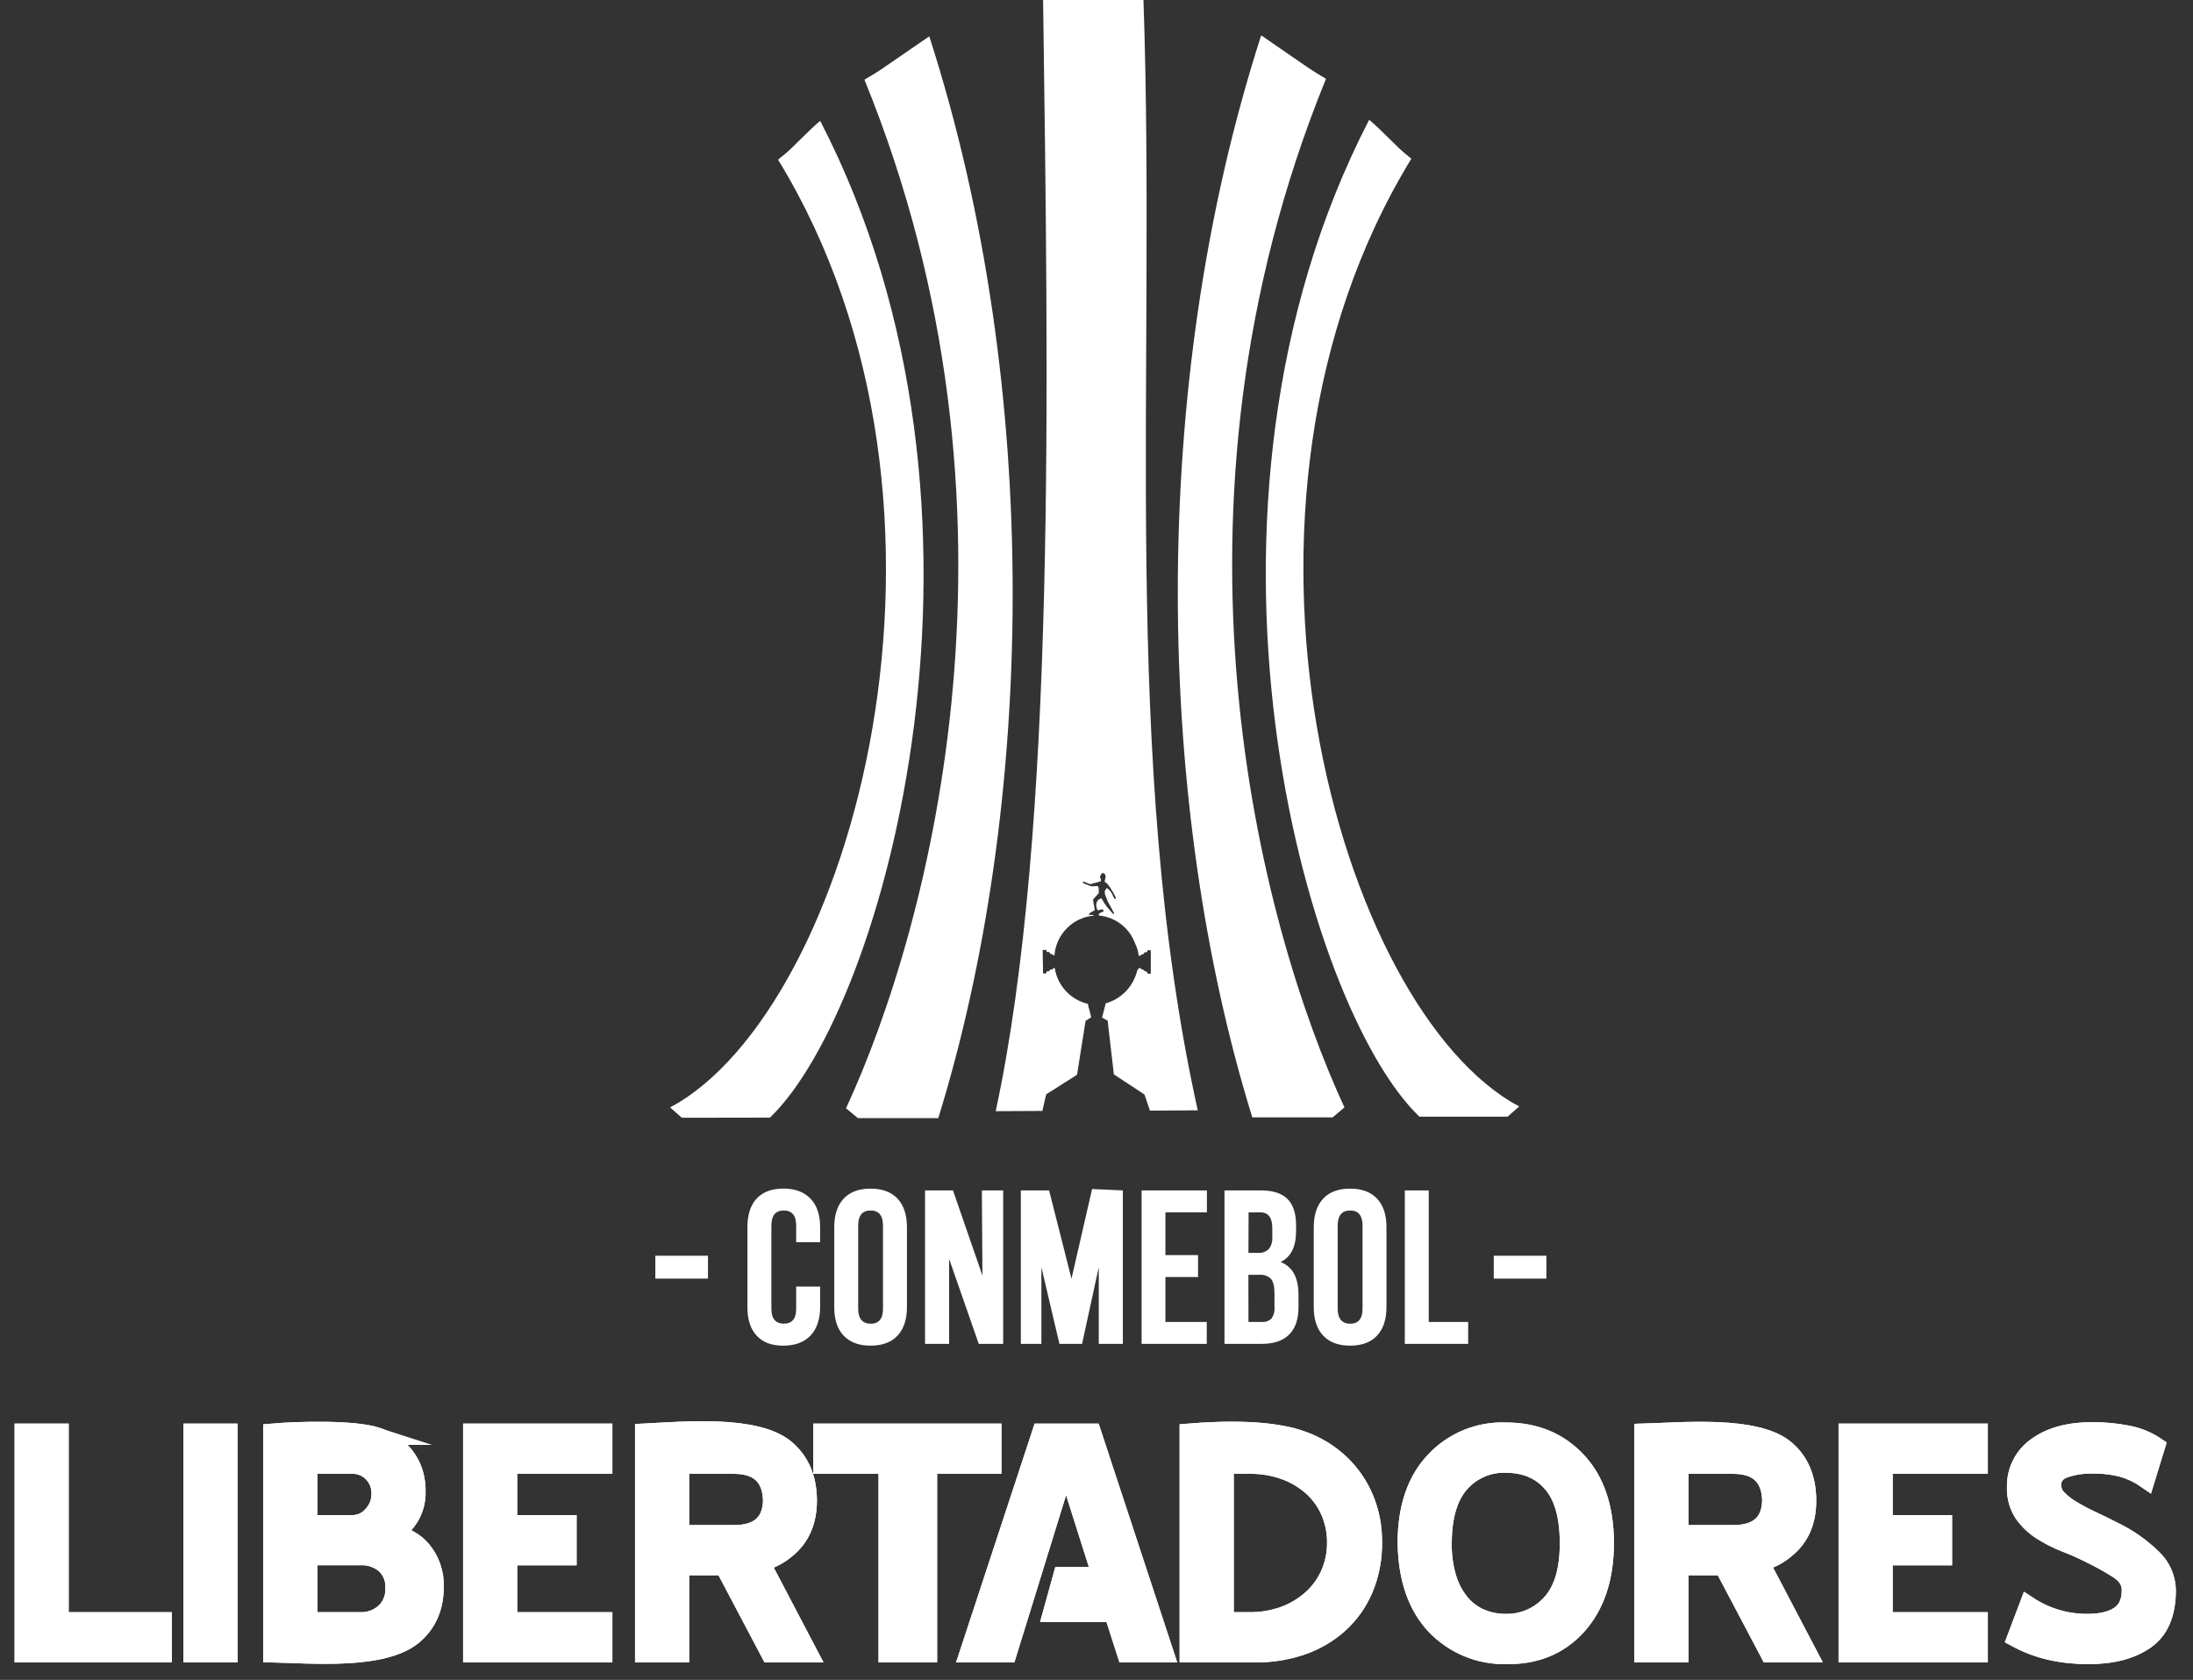
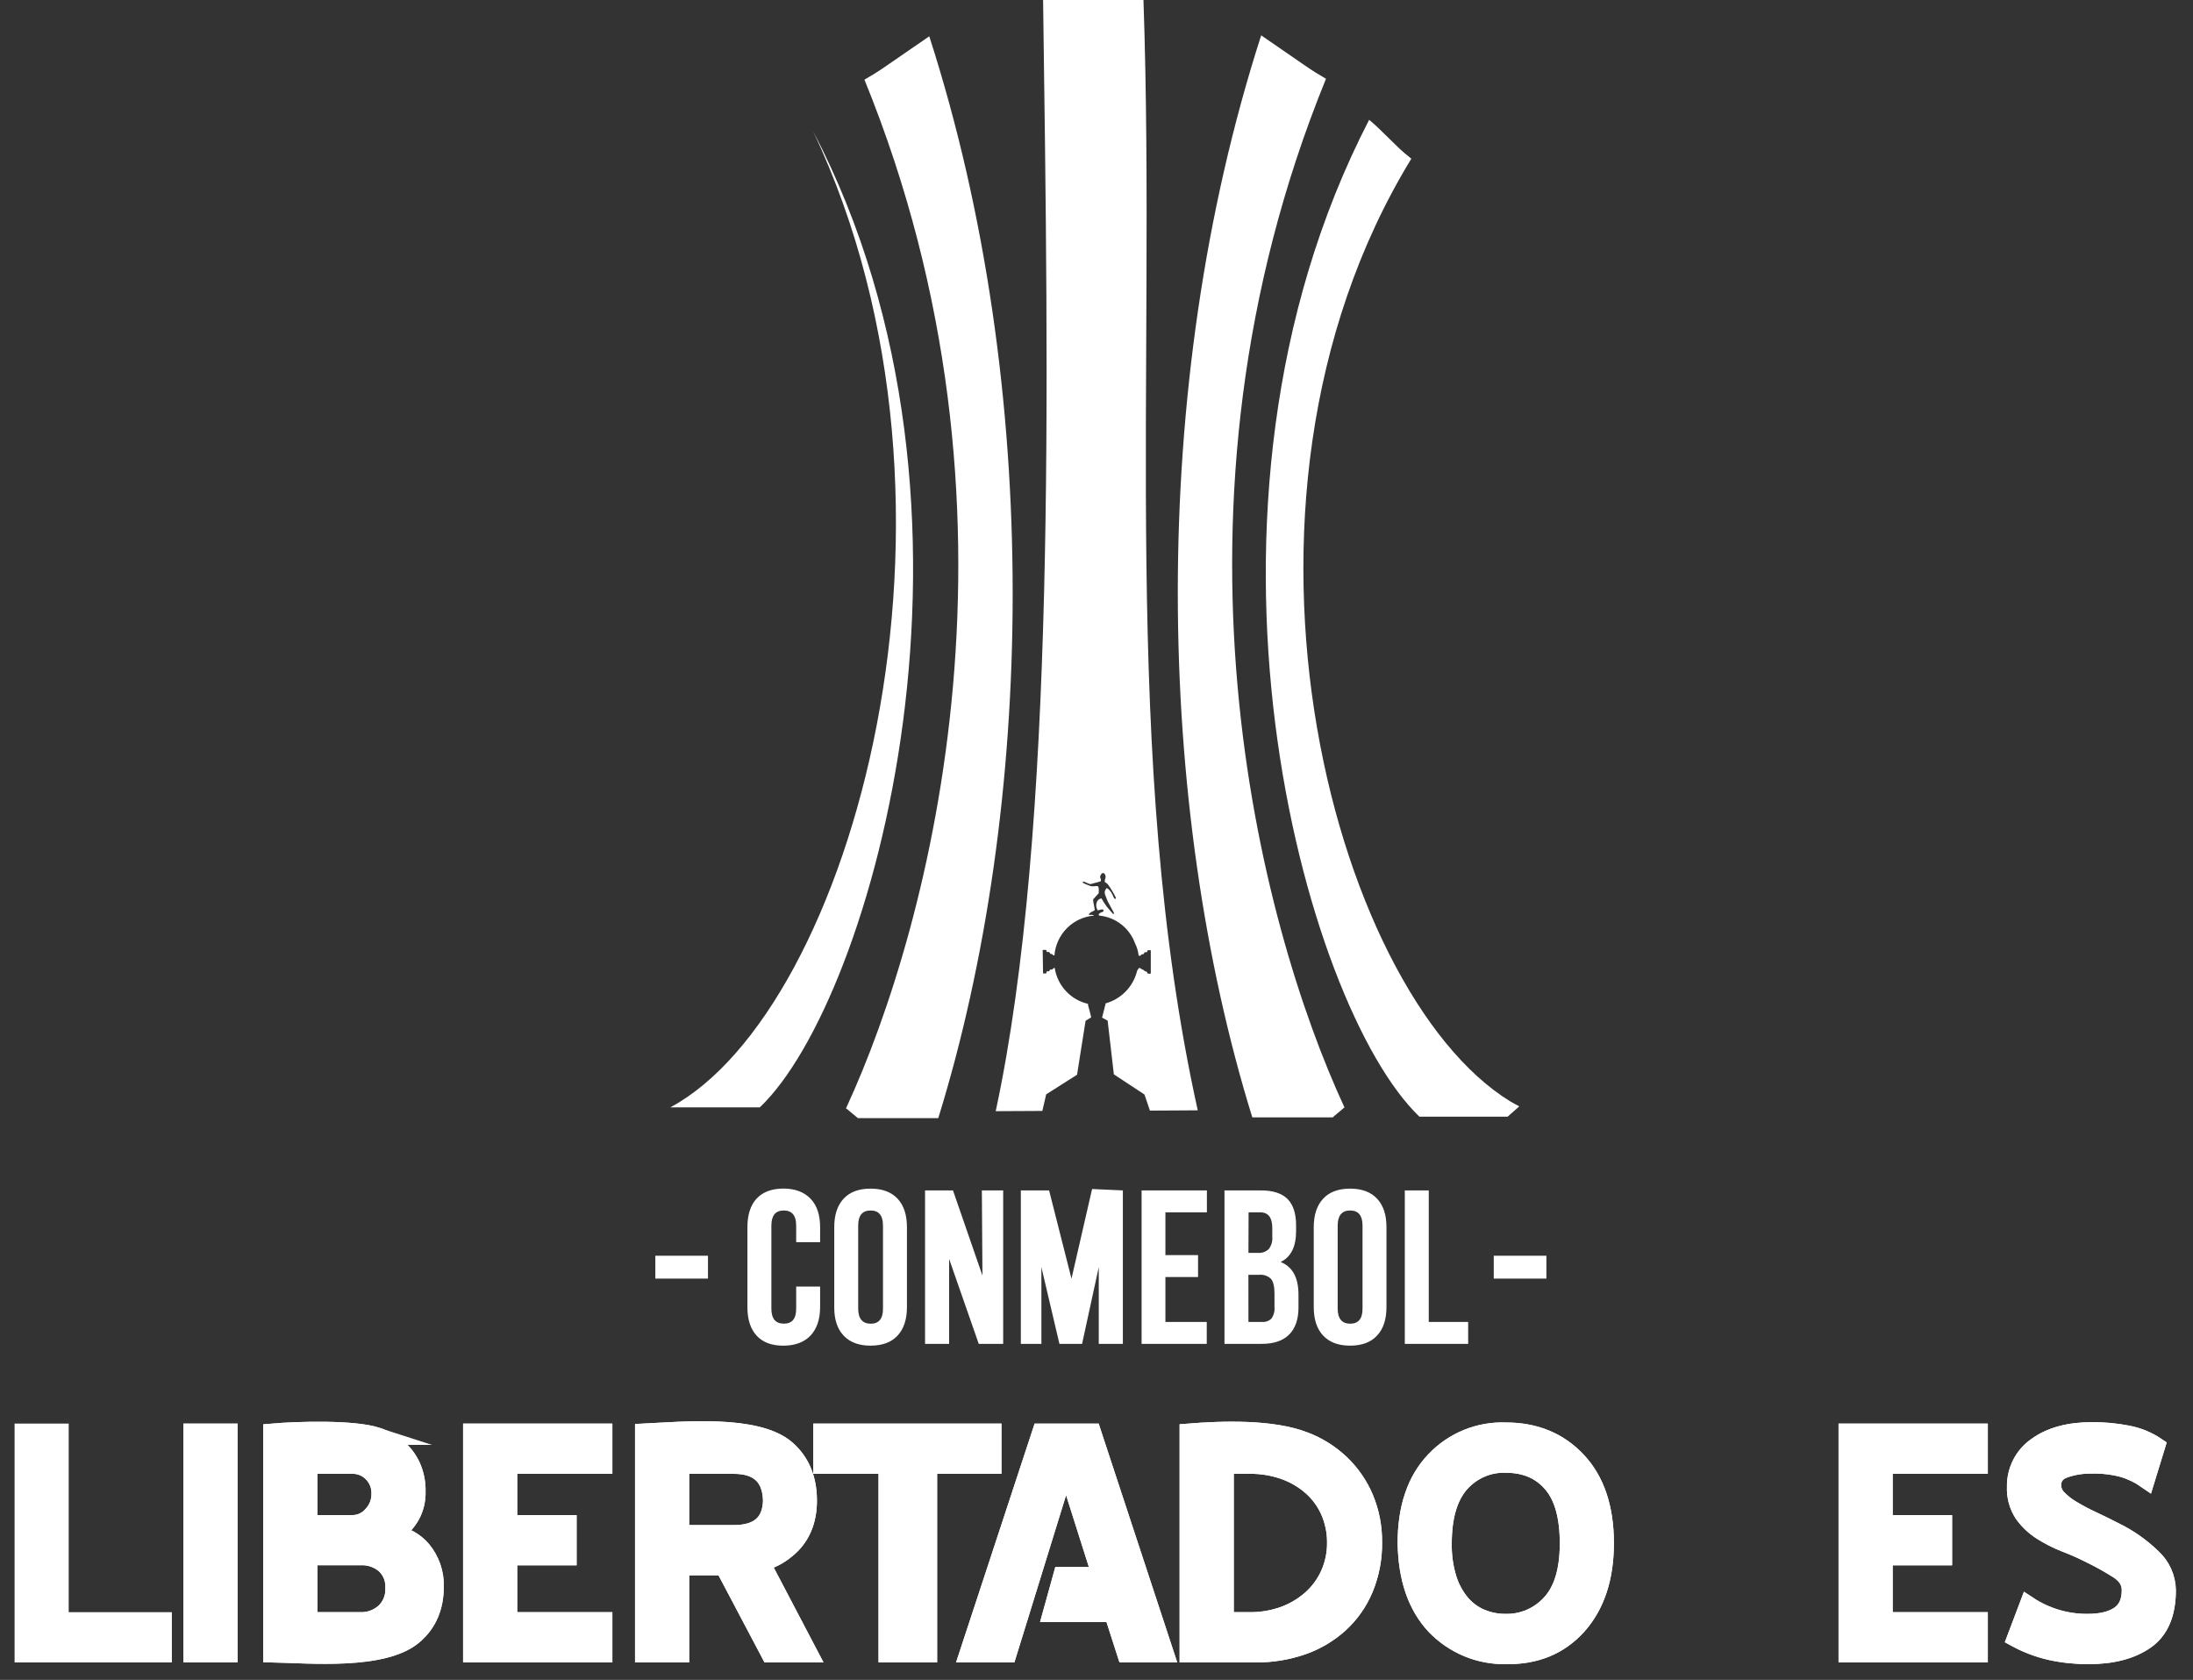
<svg xmlns="http://www.w3.org/2000/svg" width="94" height="72" viewBox="0 0 94 72" fill="none">
  <rect x="0" y="0" width="94" height="72" fill="#333333" stroke="none" />
  <path fill-rule="evenodd" clip-rule="evenodd" d="M60.215 57.597V51.02H61.242V56.658H62.931V57.597H60.215ZM57.338 56.082C57.338 56.513 57.517 56.73 57.874 56.734C58.228 56.734 58.406 56.515 58.403 56.082V52.529C58.403 52.097 58.226 51.881 57.871 51.881C57.517 51.881 57.338 52.098 57.338 52.529V56.082ZM56.312 56.02V52.598C56.312 52.071 56.446 51.664 56.714 51.376C56.982 51.088 57.367 50.944 57.871 50.944C58.372 50.944 58.758 51.088 59.027 51.376C59.297 51.664 59.431 52.071 59.429 52.598V56.02C59.429 56.547 59.295 56.954 59.027 57.242C58.76 57.53 58.374 57.674 57.871 57.674C57.368 57.674 56.983 57.53 56.714 57.242C56.445 56.954 56.312 56.547 56.312 56.02V56.02ZM53.513 53.697H53.913C53.999 53.705 54.085 53.695 54.166 53.667C54.247 53.639 54.321 53.595 54.383 53.536C54.498 53.385 54.552 53.196 54.535 53.007V52.638C54.535 52.185 54.366 51.96 54.016 51.96H53.519L53.513 53.697ZM53.513 56.658H54.098C54.171 56.664 54.244 56.654 54.313 56.629C54.382 56.604 54.445 56.565 54.498 56.514C54.6 56.368 54.647 56.189 54.629 56.011V55.436C54.629 55.136 54.578 54.928 54.478 54.81C54.41 54.746 54.33 54.698 54.243 54.668C54.155 54.639 54.062 54.628 53.971 54.637H53.511L53.513 56.658ZM52.486 57.597V51.02H54.035C54.564 51.02 54.949 51.144 55.192 51.392C55.435 51.639 55.556 52.018 55.555 52.529V52.763C55.555 53.435 55.334 53.877 54.892 54.089C55.404 54.29 55.659 54.759 55.658 55.496V56.034C55.658 56.541 55.526 56.928 55.262 57.194C54.998 57.461 54.61 57.595 54.098 57.597H52.486ZM48.933 57.597V51.02H51.732V51.96H49.954V53.792H51.353V54.732H49.954V56.658H51.726V57.597H48.933ZM43.757 57.597V51.02H44.968L45.928 54.803L46.811 50.961L48.13 51.02V57.597H47.097V54.309L46.382 57.597H45.411L44.638 54.309V57.597H43.757ZM39.651 57.597V51.02H40.848L42.111 54.67L42.086 51.02H43V57.597H41.953L40.683 53.958V57.597H39.651ZM36.785 56.082C36.785 56.514 36.965 56.73 37.319 56.734C37.673 56.738 37.852 56.515 37.848 56.082V52.529C37.848 52.097 37.672 51.881 37.316 51.881C36.961 51.881 36.785 52.098 36.785 52.529V56.082ZM35.759 56.02V52.598C35.759 52.071 35.892 51.664 36.159 51.376C36.426 51.088 36.812 50.944 37.316 50.944C37.819 50.944 38.205 51.088 38.474 51.376C38.742 51.664 38.876 52.071 38.875 52.598V56.02C38.875 56.547 38.741 56.954 38.474 57.242C38.206 57.53 37.82 57.674 37.316 57.674C36.814 57.674 36.429 57.53 36.159 57.242C35.889 56.954 35.756 56.547 35.759 56.02V56.02ZM32.037 56.02V52.598C32.037 52.065 32.168 51.657 32.43 51.373C32.692 51.089 33.073 50.945 33.573 50.941C34.073 50.941 34.463 51.085 34.74 51.373C35.017 51.661 35.153 52.064 35.153 52.596V53.24H34.127V52.529C34.127 52.097 33.949 51.881 33.594 51.881C33.24 51.881 33.064 52.098 33.064 52.53V56.086C33.064 56.518 33.243 56.731 33.599 56.731C33.954 56.731 34.13 56.517 34.127 56.086V55.142H35.153V56.017C35.153 56.55 35.01 56.958 34.74 57.243C34.47 57.528 34.073 57.675 33.573 57.675C33.073 57.675 32.691 57.531 32.43 57.243C32.168 56.956 32.037 56.558 32.037 56.02V56.02Z" fill="white" />
-   <path fill-rule="evenodd" clip-rule="evenodd" d="M33.003 47.9C37.939 43.174 43.829 21.943 35.157 5.181C34.645 5.597 33.9 6.423 33.389 6.839C42.509 21.902 37.356 42.306 29.531 47.048L28.726 47.466L29.225 47.906L33.003 47.9Z" fill="white" />
-   <path fill-rule="evenodd" clip-rule="evenodd" d="M32.568 47.46C37.404 42.876 43.343 21.896 34.855 5.628L33.35 6.842C42.527 21.858 36.493 43.289 28.735 47.46H32.568Z" fill="white" />
+   <path fill-rule="evenodd" clip-rule="evenodd" d="M32.568 47.46C37.404 42.876 43.343 21.896 34.855 5.628C42.527 21.858 36.493 43.289 28.735 47.46H32.568Z" fill="white" />
  <path fill-rule="evenodd" clip-rule="evenodd" d="M60.842 47.861C55.905 43.135 50.016 21.904 58.687 5.135C59.199 5.552 59.944 6.377 60.456 6.794C51.336 21.858 56.488 42.262 64.314 47.004L65.118 47.421L64.621 47.861H60.842Z" fill="white" />
  <path fill-rule="evenodd" clip-rule="evenodd" d="M61.276 47.421C56.441 42.836 50.502 21.858 58.99 5.59L60.495 6.801C51.317 21.819 57.351 43.251 65.11 47.421H61.276Z" fill="white" />
  <path fill-rule="evenodd" clip-rule="evenodd" d="M39.832 1.556L37.146 3.404C44.825 21.61 40.245 38.876 36.64 47.06C36.628 47.09 36.263 47.499 36.265 47.5L36.772 47.922H40.218C44.342 34.604 44.727 16.739 39.832 1.556Z" fill="white" />
  <path fill-rule="evenodd" clip-rule="evenodd" d="M54.059 1.515C54.955 2.131 55.85 2.748 56.745 3.365C49.118 17.85 51.355 32.586 56.908 46.827C56.92 46.857 57.643 47.447 57.623 47.467L57.124 47.889H53.678C49.55 34.565 49.164 16.694 54.059 1.515Z" fill="white" />
  <path fill-rule="evenodd" clip-rule="evenodd" d="M39.537 1.938L37.053 3.415C44.575 21.859 39.911 39.622 36.265 47.499H39.711C43.756 34.187 44.163 16.998 39.537 1.938Z" fill="white" />
  <path fill-rule="evenodd" clip-rule="evenodd" d="M54.355 1.9L56.837 3.376C49.317 21.82 53.979 39.582 57.627 47.46H54.181C50.136 34.147 49.728 16.957 54.355 1.9Z" fill="white" />
  <path fill-rule="evenodd" clip-rule="evenodd" d="M44.679 47.614L44.843 46.903L46.166 46.063L46.532 43.75L46.768 43.606C46.784 43.597 46.655 43.16 46.638 43.079V43.025C46.274 42.942 45.943 42.751 45.688 42.477C45.433 42.202 45.266 41.856 45.209 41.485C45.141 41.493 45.136 41.511 45.102 41.555H45.006L44.973 41.627H44.871L44.843 41.721H44.709L44.693 40.713H44.846L44.868 40.8H44.969L45.021 40.88C45.209 40.903 45.068 40.952 45.196 40.948C45.232 40.506 45.423 40.092 45.735 39.779C46.047 39.466 46.459 39.276 46.898 39.242V39.242C46.83 39.191 46.755 39.218 46.668 39.208C46.692 39.102 46.844 39.074 46.925 39.012C46.918 38.868 46.861 38.724 46.854 38.55L47.094 38.283C47.094 38.185 47.12 38.057 47.058 37.982C46.974 37.953 46.83 38.026 46.694 37.957C46.618 37.92 46.408 37.859 46.408 37.813C46.428 37.726 46.609 37.88 46.745 37.893C46.875 37.852 47.067 37.812 47.184 37.77C47.227 37.626 47.074 37.644 47.217 37.445C47.225 37.437 47.235 37.43 47.245 37.425C47.256 37.421 47.268 37.419 47.279 37.419C47.291 37.419 47.303 37.421 47.314 37.425C47.324 37.43 47.334 37.437 47.342 37.445C47.45 37.589 47.342 37.661 47.354 37.799C47.425 37.855 47.45 37.852 47.507 37.93C47.628 38.099 47.734 38.277 47.825 38.464C47.833 38.503 47.825 38.534 47.794 38.526C47.704 38.497 47.698 38.211 47.44 38.057C47.354 38.175 47.331 38.2 47.368 38.344L47.48 38.632L47.73 39.091C47.785 39.192 47.73 39.178 47.694 39.155L47.44 38.857C47.356 38.744 47.28 38.626 47.212 38.503C46.952 38.553 46.947 38.871 47.054 39.018C47.138 39.001 47.267 38.942 47.301 39.007C47.324 39.127 47.158 39.06 47.088 39.202L47.117 39.242C47.46 39.274 47.786 39.404 48.059 39.616C48.332 39.828 48.538 40.114 48.656 40.44C48.738 40.603 48.789 40.78 48.807 40.962C48.978 40.972 48.816 40.916 49.016 40.893L49.067 40.81H49.161L49.194 40.725H49.327V41.732H49.2C49.127 41.588 49.154 41.672 49.057 41.611C49.016 41.587 49.07 41.596 48.994 41.564L48.906 41.521C48.857 41.485 48.924 41.501 48.825 41.486C48.794 41.523 48.767 41.562 48.743 41.604C48.661 41.937 48.494 42.242 48.257 42.488C48.02 42.734 47.722 42.911 47.394 43.003L47.239 43.615L47.477 43.744L47.744 46.047L49.056 46.91L49.291 47.6L51.34 47.588C48.025 32.63 49.563 15.975 49.013 0H44.711C44.933 16.442 45.275 35.555 42.68 47.624L44.679 47.614Z" fill="white" />
-   <path fill-rule="evenodd" clip-rule="evenodd" d="M72.001 62.793V65.739H74.28C75.34 65.739 75.882 65.265 75.907 64.317C75.882 63.301 75.339 62.793 74.28 62.793H72.001ZM73.858 67.143H72.001V70.876H70.429V61.389C72.051 61.345 75.294 61.027 76.557 62.109C77.157 62.622 77.464 63.342 77.476 64.268C77.489 65.194 77.182 65.907 76.557 66.408C76.24 66.677 75.867 66.87 75.466 66.973L77.515 70.878H75.83L73.858 67.143Z" fill="white" stroke="white" stroke-width="0.75" stroke-miterlimit="10" />
-   <path d="M72.001 62.793V65.739H74.28C75.34 65.739 75.882 65.265 75.907 64.317C75.882 63.301 75.339 62.793 74.28 62.793H72.001ZM73.858 67.143H72.001V70.876H70.429V61.389C72.051 61.345 75.294 61.027 76.557 62.109C77.157 62.622 77.464 63.342 77.476 64.268C77.489 65.194 77.182 65.907 76.557 66.408C76.24 66.677 75.867 66.87 75.466 66.973L77.515 70.878H75.83L73.858 67.143Z" fill="white" stroke="white" stroke-width="0.75" />
  <path fill-rule="evenodd" clip-rule="evenodd" d="M64.543 62.747C64.176 62.734 63.811 62.803 63.475 62.95C63.138 63.097 62.838 63.317 62.596 63.594C62.102 64.158 61.854 65.012 61.853 66.154C61.843 66.665 61.914 67.174 62.063 67.661C62.183 68.047 62.377 68.405 62.635 68.715C62.867 68.986 63.157 69.2 63.484 69.339C63.819 69.478 64.179 69.549 64.543 69.545C64.903 69.552 65.26 69.482 65.591 69.338C65.922 69.195 66.219 68.983 66.461 68.715C66.975 68.16 67.232 67.307 67.233 66.154C67.234 65.002 66.996 64.149 66.519 63.594C66.04 63.029 65.382 62.747 64.543 62.747ZM64.552 70.95C63.986 70.961 63.423 70.854 62.899 70.636C62.375 70.417 61.901 70.093 61.508 69.682C60.716 68.837 60.307 67.655 60.282 66.137C60.282 64.619 60.684 63.438 61.489 62.593C61.882 62.176 62.358 61.849 62.886 61.634C63.415 61.418 63.983 61.319 64.552 61.342C65.804 61.342 66.825 61.764 67.616 62.608C68.406 63.453 68.802 64.629 68.803 66.137C68.803 67.633 68.407 68.82 67.616 69.699C66.838 70.553 65.817 70.97 64.552 70.95Z" fill="white" stroke="white" stroke-width="0.75" stroke-miterlimit="10" />
  <path d="M64.543 62.747C64.176 62.734 63.811 62.803 63.475 62.95C63.138 63.097 62.838 63.317 62.596 63.594C62.102 64.158 61.854 65.012 61.853 66.154C61.843 66.665 61.914 67.174 62.063 67.661C62.183 68.047 62.377 68.405 62.635 68.715C62.867 68.986 63.157 69.2 63.484 69.339C63.819 69.478 64.179 69.549 64.543 69.545C64.903 69.552 65.26 69.482 65.591 69.338C65.922 69.195 66.219 68.983 66.461 68.715C66.975 68.16 67.232 67.307 67.233 66.154C67.234 65.002 66.996 64.149 66.519 63.594C66.04 63.029 65.382 62.747 64.543 62.747ZM64.552 70.95C63.986 70.961 63.423 70.854 62.899 70.636C62.375 70.417 61.901 70.093 61.508 69.682C60.716 68.837 60.307 67.655 60.282 66.137C60.282 64.619 60.684 63.438 61.489 62.593C61.882 62.176 62.358 61.849 62.886 61.634C63.415 61.418 63.983 61.319 64.552 61.342C65.804 61.342 66.825 61.764 67.616 62.608C68.406 63.453 68.802 64.629 68.803 66.137C68.803 67.633 68.407 68.82 67.616 69.699C66.838 70.553 65.817 70.97 64.552 70.95Z" fill="white" stroke="white" stroke-width="0.75" />
  <path fill-rule="evenodd" clip-rule="evenodd" d="M52.509 62.793V69.472H53.562C54.064 69.477 54.563 69.393 55.036 69.223C55.465 69.066 55.861 68.829 56.204 68.526C56.534 68.23 56.799 67.867 56.98 67.461C57.166 67.04 57.261 66.584 57.257 66.123C57.262 65.656 57.167 65.194 56.98 64.767C56.801 64.362 56.536 64.002 56.204 63.711C55.861 63.412 55.465 63.182 55.036 63.032C54.562 62.867 54.063 62.786 53.562 62.791L52.509 62.793ZM50.937 70.876V61.389C52.43 61.269 54.531 61.209 55.905 61.741C56.489 61.959 57.024 62.294 57.477 62.725C57.916 63.145 58.265 63.652 58.501 64.214C58.749 64.811 58.873 65.452 58.866 66.098C58.877 66.785 58.746 67.468 58.483 68.102C58.241 68.676 57.879 69.19 57.42 69.608C56.955 70.027 56.411 70.347 55.821 70.551C55.174 70.773 54.495 70.883 53.812 70.876H50.937Z" fill="white" stroke="white" stroke-width="0.75" stroke-miterlimit="10" />
  <path d="M52.509 62.793V69.472H53.562C54.064 69.477 54.563 69.393 55.036 69.223C55.465 69.066 55.861 68.829 56.204 68.526C56.534 68.23 56.799 67.867 56.98 67.461C57.166 67.04 57.261 66.584 57.257 66.123C57.262 65.656 57.167 65.194 56.98 64.767C56.801 64.362 56.536 64.002 56.204 63.711C55.861 63.412 55.465 63.182 55.036 63.032C54.562 62.867 54.063 62.786 53.562 62.791L52.509 62.793ZM50.937 70.876V61.389C52.43 61.269 54.531 61.209 55.905 61.741C56.489 61.959 57.024 62.294 57.477 62.725C57.916 63.145 58.265 63.652 58.501 64.214C58.749 64.811 58.873 65.452 58.866 66.098C58.877 66.785 58.746 67.468 58.483 68.102C58.241 68.676 57.879 69.19 57.42 69.608C56.955 70.027 56.411 70.347 55.821 70.551C55.174 70.773 54.495 70.883 53.812 70.876H50.937Z" fill="white" stroke="white" stroke-width="0.75" />
  <path fill-rule="evenodd" clip-rule="evenodd" d="M46.821 61.389L49.943 70.876H48.258L47.702 69.146H45.073L45.519 67.537H47.185L45.692 62.827L44.236 67.537L43.739 69.146L43.203 70.876H41.498L44.619 61.389H46.821Z" fill="white" stroke="white" stroke-width="0.75" stroke-miterlimit="10" />
  <path d="M46.821 61.389L49.943 70.876H48.258L47.702 69.146H45.073L45.519 67.537H47.185L45.692 62.827L44.236 67.537L43.739 69.146L43.203 70.876H41.498L44.619 61.389H46.821Z" fill="white" stroke="white" stroke-width="0.75" />
  <path fill-rule="evenodd" clip-rule="evenodd" d="M39.794 70.876H38.032V62.793H35.237V61.389H42.551V62.793H39.794V70.876Z" fill="white" stroke="white" stroke-width="0.75" stroke-miterlimit="10" />
  <path d="M39.794 70.876H38.032V62.793H35.237V61.389H42.551V62.793H39.794V70.876Z" fill="white" stroke="white" stroke-width="0.75" />
  <path fill-rule="evenodd" clip-rule="evenodd" d="M29.166 62.793V65.739H31.453C32.513 65.739 33.055 65.265 33.08 64.317C33.054 63.301 32.512 62.793 31.453 62.793H29.166ZM31.024 67.143H29.166V70.876H27.595V61.389C29.274 61.307 32.453 60.998 33.723 62.109C34.316 62.63 34.629 63.341 34.642 64.268C34.654 65.195 34.334 65.917 33.723 66.408C33.406 66.677 33.033 66.87 32.631 66.973L34.68 70.878H32.997L31.024 67.143Z" fill="white" stroke="white" stroke-width="0.75" stroke-miterlimit="10" />
  <path d="M29.166 62.793V65.739H31.453C32.513 65.739 33.055 65.265 33.08 64.317C33.054 63.301 32.512 62.793 31.453 62.793H29.166ZM31.024 67.143H29.166V70.876H27.595V61.389C29.274 61.307 32.453 60.998 33.723 62.109C34.316 62.63 34.629 63.341 34.642 64.268C34.654 65.195 34.334 65.917 33.723 66.408C33.406 66.677 33.033 66.87 32.631 66.973L34.68 70.878H32.997L31.024 67.143Z" fill="white" stroke="white" stroke-width="0.75" />
  <path fill-rule="evenodd" clip-rule="evenodd" d="M20.225 61.389H25.873V62.793H21.795V65.311H24.341V66.714H21.795V69.472H25.873V70.876H20.225V61.389Z" fill="white" stroke="white" stroke-width="0.75" stroke-miterlimit="10" />
  <path d="M20.225 61.389H25.873V62.793H21.795V65.311H24.341V66.714H21.795V69.472H25.873V70.876H20.225V61.389Z" fill="white" stroke="white" stroke-width="0.75" />
  <path fill-rule="evenodd" clip-rule="evenodd" d="M89.522 70.95C88.975 70.952 88.429 70.895 87.894 70.778C87.373 70.659 86.87 70.469 86.4 70.213L86.938 68.791C87.694 69.29 88.58 69.552 89.484 69.545C90.071 69.545 90.524 69.433 90.844 69.211C91.164 68.99 91.321 68.635 91.321 68.155C91.321 67.812 91.153 67.53 90.814 67.304C90.392 67.035 89.954 66.791 89.502 66.576C89.21 66.428 88.881 66.284 88.516 66.144C88.163 66.005 87.823 65.832 87.502 65.628C87.195 65.433 86.928 65.179 86.716 64.882C86.494 64.541 86.383 64.138 86.4 63.731C86.392 63.387 86.469 63.047 86.625 62.741C86.78 62.434 87.009 62.172 87.291 61.978C87.885 61.545 88.68 61.328 89.675 61.328C90.186 61.325 90.696 61.373 91.197 61.471C91.639 61.554 92.059 61.726 92.433 61.977L91.991 63.416C91.685 63.204 91.348 63.042 90.991 62.937C90.557 62.823 90.108 62.771 89.66 62.782C89.259 62.775 88.861 62.838 88.482 62.97C88.144 63.096 87.975 63.324 87.975 63.655C87.976 63.863 88.059 64.063 88.205 64.212C88.386 64.399 88.592 64.561 88.818 64.691C89.095 64.858 89.382 65.01 89.675 65.145C89.994 65.294 90.32 65.454 90.653 65.625C91.244 65.914 91.787 66.295 92.26 66.754C92.455 66.933 92.611 67.15 92.72 67.391C92.829 67.633 92.887 67.894 92.891 68.159C92.891 69.164 92.585 69.88 91.973 70.308C91.36 70.736 90.543 70.95 89.522 70.95Z" fill="white" stroke="white" stroke-width="0.75" stroke-miterlimit="10" />
  <path d="M89.522 70.95C88.975 70.952 88.429 70.895 87.894 70.778C87.373 70.659 86.87 70.469 86.4 70.213L86.938 68.791C87.694 69.29 88.58 69.552 89.484 69.545C90.071 69.545 90.524 69.433 90.844 69.211C91.164 68.99 91.321 68.635 91.321 68.155C91.321 67.812 91.153 67.53 90.814 67.304C90.392 67.035 89.954 66.791 89.502 66.576C89.21 66.428 88.881 66.284 88.516 66.144C88.163 66.005 87.823 65.832 87.502 65.628C87.195 65.433 86.928 65.179 86.716 64.882C86.494 64.541 86.383 64.138 86.4 63.731C86.392 63.387 86.469 63.047 86.625 62.741C86.78 62.434 87.009 62.172 87.291 61.978C87.885 61.545 88.68 61.328 89.675 61.328C90.186 61.325 90.696 61.373 91.197 61.471C91.639 61.554 92.059 61.726 92.433 61.977L91.991 63.416C91.685 63.204 91.348 63.042 90.991 62.937C90.557 62.823 90.108 62.771 89.66 62.782C89.259 62.775 88.861 62.838 88.482 62.97C88.144 63.096 87.975 63.324 87.975 63.655C87.976 63.863 88.059 64.063 88.205 64.212C88.386 64.399 88.592 64.561 88.818 64.691C89.095 64.858 89.382 65.01 89.675 65.145C89.994 65.294 90.32 65.454 90.653 65.625C91.244 65.914 91.787 66.295 92.26 66.754C92.455 66.933 92.611 67.15 92.72 67.391C92.829 67.633 92.887 67.894 92.891 68.159C92.891 69.164 92.585 69.88 91.973 70.308C91.36 70.736 90.543 70.95 89.522 70.95Z" fill="white" stroke="white" stroke-width="0.75" />
  <path fill-rule="evenodd" clip-rule="evenodd" d="M79.182 61.389H84.83V62.793H80.752V65.311H83.299V66.714H80.752V69.472H84.83V70.876H79.182V61.389Z" fill="white" stroke="white" stroke-width="0.75" stroke-miterlimit="10" />
  <path d="M79.182 61.389H84.83V62.793H80.752V65.311H83.299V66.714H80.752V69.472H84.83V70.876H79.182V61.389Z" fill="white" stroke="white" stroke-width="0.75" />
  <path fill-rule="evenodd" clip-rule="evenodd" d="M13.234 69.472H15.435C15.819 69.486 16.193 69.351 16.48 69.094C16.618 68.964 16.727 68.804 16.798 68.627C16.869 68.45 16.901 68.259 16.892 68.068C16.904 67.881 16.873 67.693 16.804 67.519C16.734 67.344 16.626 67.188 16.488 67.061C16.205 66.822 15.844 66.697 15.474 66.71H13.234V69.472ZM15.11 65.311C15.268 65.311 15.425 65.276 15.569 65.21C15.713 65.143 15.841 65.046 15.944 64.925C16.174 64.683 16.3 64.361 16.297 64.026C16.302 63.863 16.274 63.701 16.215 63.549C16.156 63.398 16.067 63.26 15.953 63.144C15.844 63.03 15.713 62.94 15.568 62.88C15.422 62.819 15.267 62.79 15.11 62.792H13.234V65.311H15.11ZM16.157 61.552C16.481 61.654 16.782 61.82 17.041 62.04C17.298 62.258 17.505 62.529 17.647 62.836C17.8 63.177 17.875 63.549 17.867 63.924C17.878 64.295 17.788 64.662 17.606 64.984C17.426 65.286 17.182 65.543 16.892 65.738C17.119 65.776 17.338 65.851 17.54 65.962C17.752 66.077 17.942 66.231 18.099 66.415C18.468 66.857 18.664 67.42 18.648 67.998C18.648 68.888 18.343 69.591 17.735 70.105C16.437 71.203 13.305 70.912 11.658 70.875V61.389C12.791 61.291 15.163 61.227 16.159 61.552H16.157Z" fill="white" stroke="white" stroke-width="0.75" stroke-miterlimit="10" />
  <path d="M13.234 69.472H15.435C15.819 69.486 16.193 69.351 16.48 69.094C16.618 68.964 16.727 68.804 16.798 68.627C16.869 68.45 16.901 68.259 16.892 68.068C16.904 67.881 16.873 67.693 16.804 67.519C16.734 67.344 16.626 67.188 16.488 67.061C16.205 66.822 15.844 66.697 15.474 66.71H13.234V69.472ZM15.11 65.311C15.268 65.311 15.425 65.276 15.569 65.21C15.713 65.143 15.841 65.046 15.944 64.925C16.174 64.683 16.3 64.361 16.297 64.026C16.302 63.863 16.274 63.701 16.215 63.549C16.156 63.398 16.067 63.26 15.953 63.144C15.844 63.03 15.713 62.94 15.568 62.88C15.422 62.819 15.267 62.79 15.11 62.792H13.234V65.311H15.11ZM16.157 61.552C16.481 61.654 16.782 61.82 17.041 62.04C17.298 62.258 17.505 62.529 17.647 62.836C17.8 63.177 17.875 63.549 17.867 63.924C17.878 64.295 17.788 64.662 17.606 64.984C17.426 65.286 17.182 65.543 16.892 65.738C17.119 65.776 17.338 65.851 17.54 65.962C17.752 66.077 17.942 66.231 18.099 66.415C18.468 66.857 18.664 67.42 18.648 67.998C18.648 68.888 18.343 69.591 17.735 70.105C16.437 71.203 13.305 70.912 11.658 70.875V61.389C12.791 61.291 15.163 61.227 16.159 61.552H16.157Z" fill="white" stroke="white" stroke-width="0.75" />
  <path d="M9.807 61.389H8.237V70.876H9.807V61.389Z" fill="white" stroke="white" stroke-width="0.75" stroke-miterlimit="10" />
  <path d="M9.807 61.389H8.237V70.876H9.807V61.389Z" fill="white" stroke="white" stroke-width="0.75" />
  <path fill-rule="evenodd" clip-rule="evenodd" d="M1 61.389H2.57V69.472H6.992V70.876H1V61.389Z" fill="white" stroke="white" stroke-width="0.75" stroke-miterlimit="10" />
-   <path d="M1 61.389H2.57V69.472H6.992V70.876H1V61.389Z" fill="white" stroke="white" stroke-width="0.75" />
  <path d="M30.346 53.82H28.09V54.8H30.346V53.82Z" fill="white" />
  <path d="M66.284 53.82H64.028V54.8H66.284V53.82Z" fill="white" />
</svg>